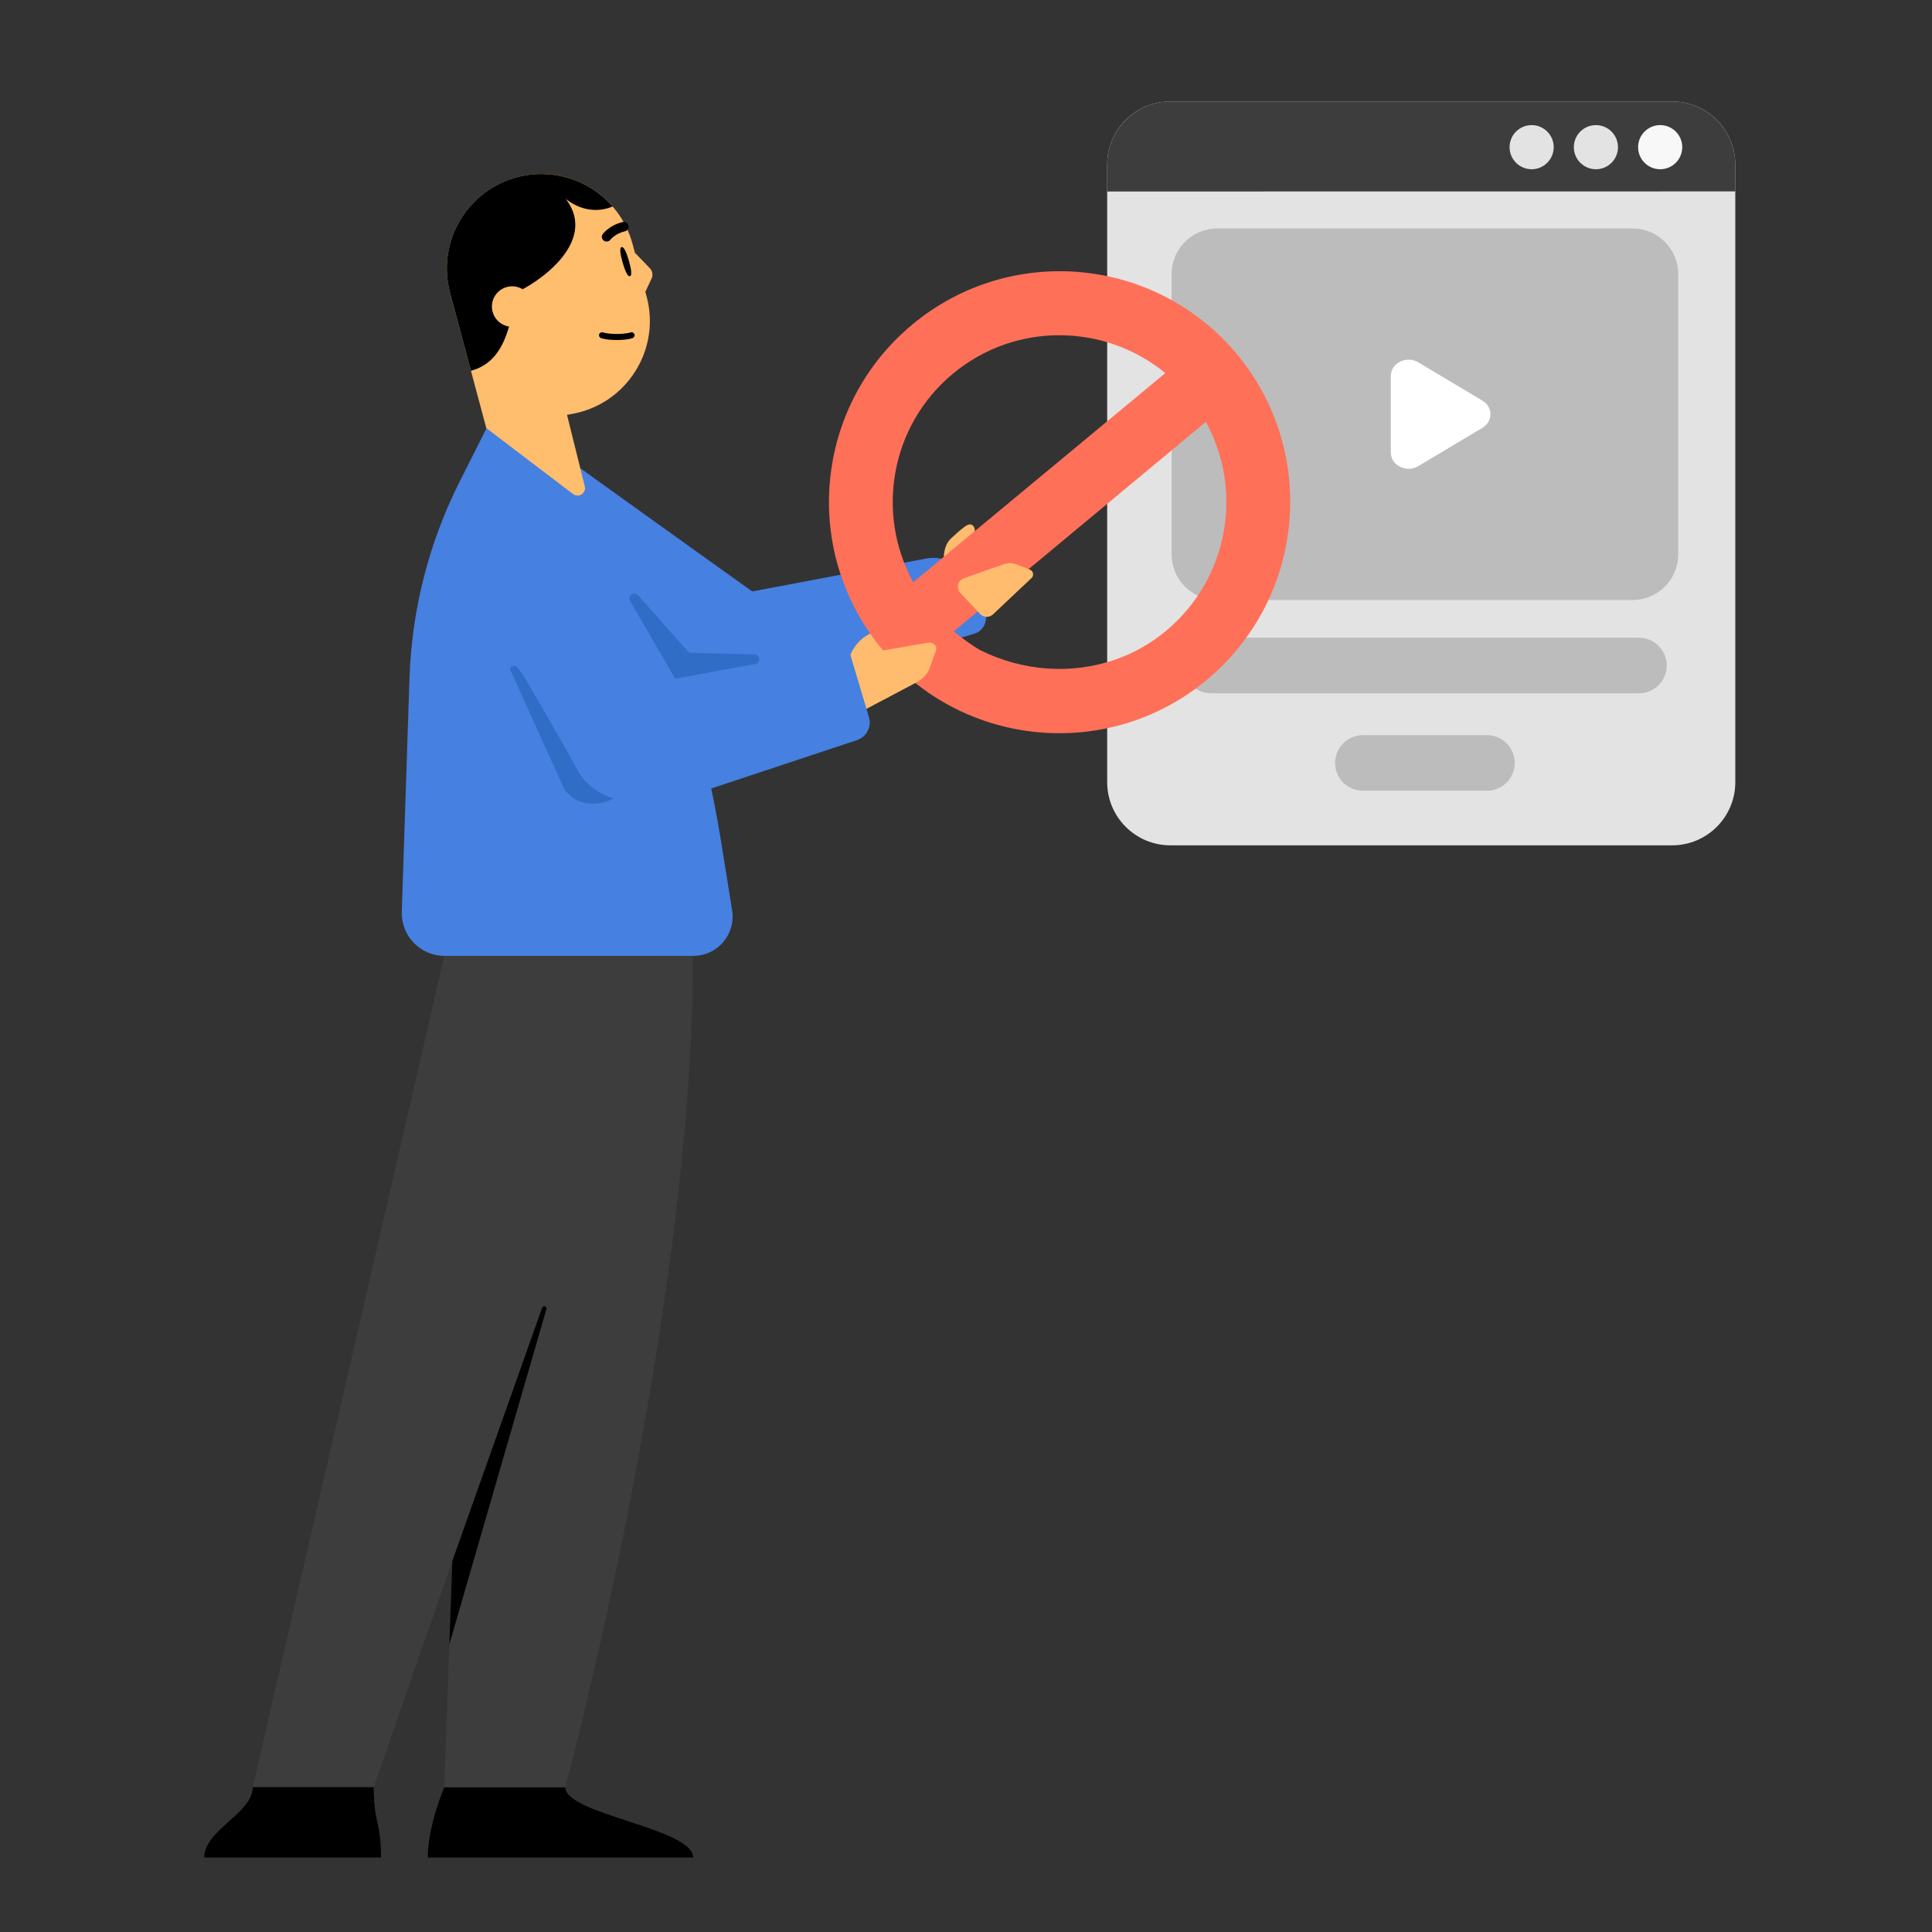
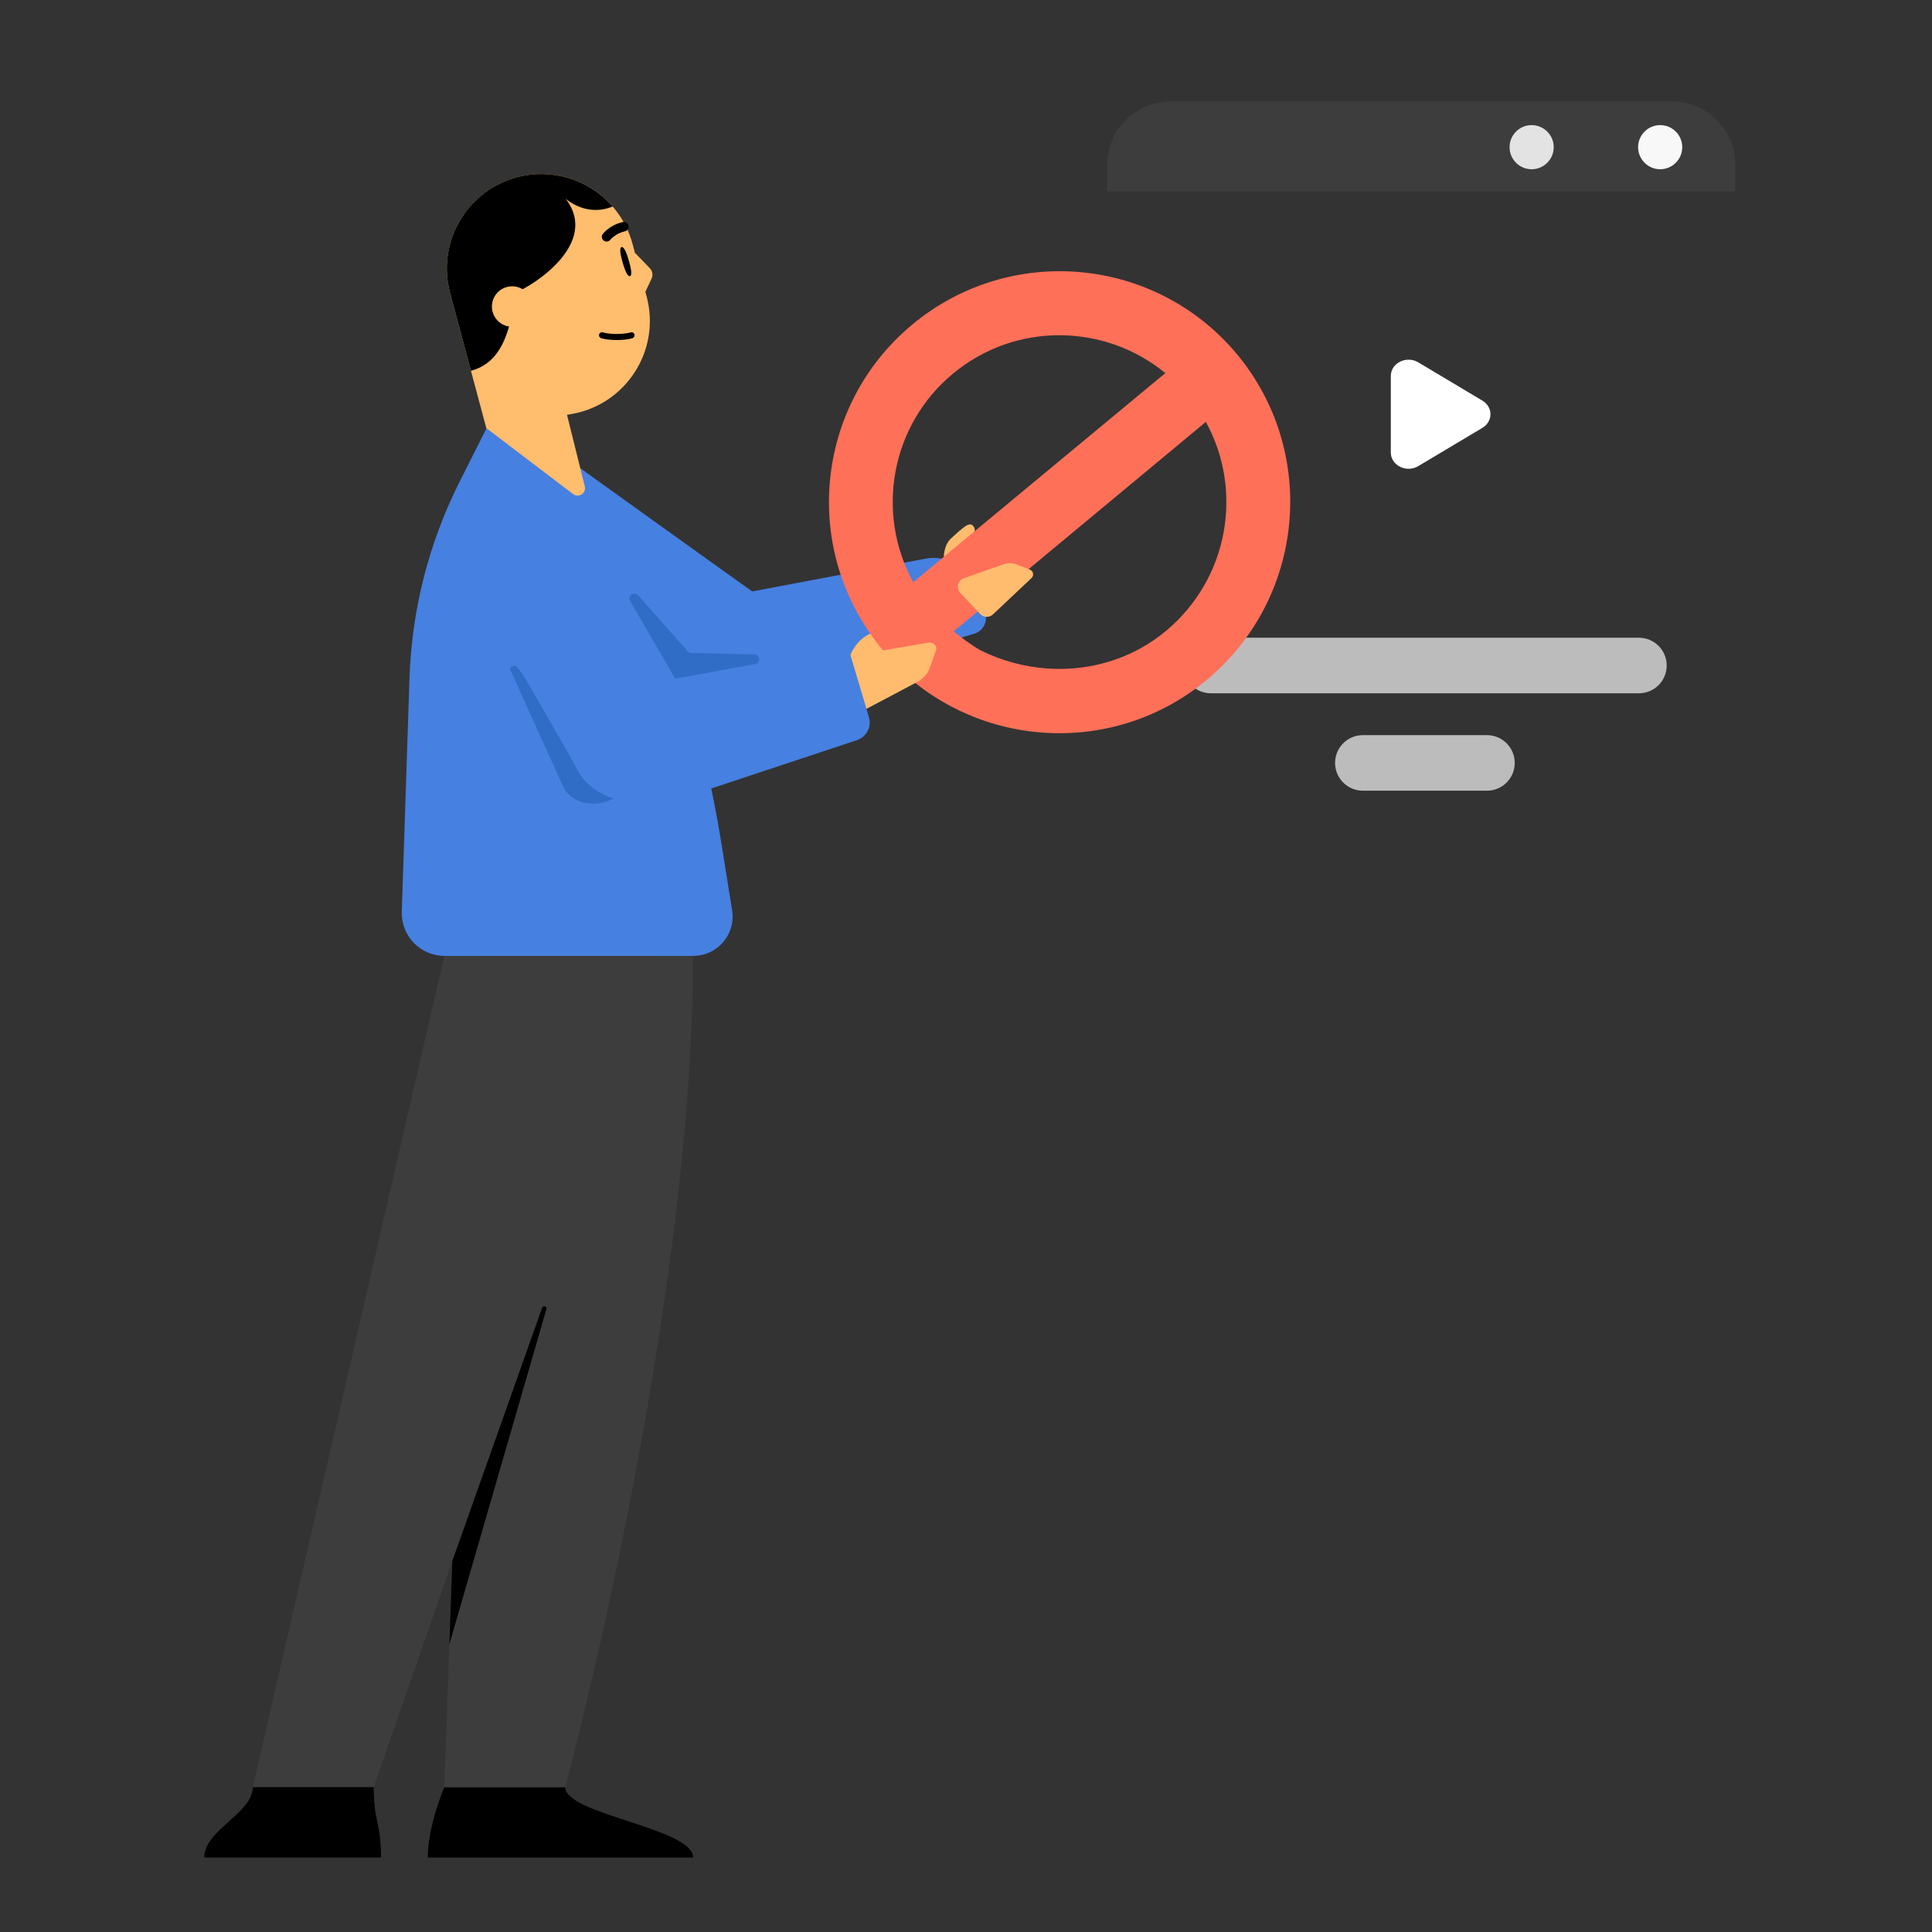
<svg xmlns="http://www.w3.org/2000/svg" width="555" height="555" viewBox="0 0 555 555" fill="none">
  <rect x="0" y="0" width="555" height="555" fill="#333333" stroke="none" />
-   <path d="M480.344 29.147H336.21C326.184 29.147 318.057 37.274 318.057 47.3V224.682C318.057 234.708 326.184 242.836 336.21 242.836H480.344C490.37 242.836 498.497 234.708 498.497 224.682V47.3C498.497 37.274 490.37 29.147 480.344 29.147Z" fill="#E3E3E3" />
  <path d="M318.057 55.01V47.3C318.057 37.316 326.226 29.147 336.21 29.147H480.344C490.328 29.147 498.497 37.316 498.497 47.3V54.987" fill="#3D3D3D" />
-   <path d="M468.979 65.626H349.681C342.435 65.626 336.561 71.5 336.561 78.746V159.247C336.561 166.493 342.435 172.367 349.681 172.367H468.979C476.225 172.367 482.099 166.493 482.099 159.247V78.746C482.099 71.5 476.225 65.626 468.979 65.626Z" fill="#BCBCBC" />
  <path d="M399.535 129.994V107.999C399.535 104.293 404.029 102.064 407.426 104.092L425.847 115.09C428.93 116.933 428.93 121.066 425.847 122.904L407.426 133.901C404.035 135.929 399.535 133.7 399.535 129.994Z" fill="white" />
  <path d="M470.811 183.199H347.849C343.441 183.199 339.869 186.772 339.869 191.179C339.869 195.586 343.441 199.159 347.849 199.159H470.811C475.218 199.159 478.791 195.586 478.791 191.179C478.791 186.772 475.218 183.199 470.811 183.199Z" fill="#BCBCBC" />
  <path d="M427.154 211.182H391.505C387.098 211.182 383.525 214.755 383.525 219.162C383.525 223.57 387.098 227.142 391.505 227.142H427.154C431.562 227.142 435.134 223.57 435.134 219.162C435.134 214.755 431.562 211.182 427.154 211.182Z" fill="#BCBCBC" />
-   <path d="M458.453 48.618C461.954 48.618 464.793 45.78 464.793 42.279C464.793 38.778 461.954 35.939 458.453 35.939C454.952 35.939 452.113 38.778 452.113 42.279C452.113 45.78 454.952 48.618 458.453 48.618Z" fill="#E3E3E3" />
  <path d="M439.991 48.618C443.492 48.618 446.33 45.78 446.33 42.279C446.33 38.778 443.492 35.939 439.991 35.939C436.489 35.939 433.651 38.778 433.651 42.279C433.651 45.78 436.489 48.618 439.991 48.618Z" fill="#E3E3E3" />
  <path d="M476.915 48.618C480.416 48.618 483.255 45.78 483.255 42.279C483.255 38.778 480.416 35.939 476.915 35.939C473.414 35.939 470.575 38.778 470.575 42.279C470.575 45.78 473.414 48.618 476.915 48.618Z" fill="#F8F8F8" />
  <path d="M127.634 513.397C127.634 513.397 122.876 524.552 122.876 533.61H199.11C199.11 525.124 162.373 521.266 162.373 513.397H127.634Z" fill="black" />
  <path d="M127.635 513.397H162.374C162.374 513.397 199.065 377.696 199.065 274.592H136.121L127.635 513.397Z" fill="#3D3D3D" />
  <path d="M107.342 513.397H72.603L127.632 274.592H190.385L107.342 513.397Z" fill="#3D3D3D" />
  <path d="M115.417 261.927L117.629 194.85C118.277 175.216 123.179 155.963 132.009 138.418L139.726 123.084L162.235 132.189C168.347 134.661 173.315 139.327 176.165 145.272L178.369 149.871C192.36 179.059 202.075 210.115 207.199 242.071L210.317 261.515C211.415 268.377 206.116 274.592 199.169 274.592H127.678C120.747 274.592 115.196 268.858 115.425 261.927" fill="#4680E1" />
  <path d="M58.684 533.606H109.458C109.458 523.503 107.354 523.503 107.354 513.393H72.614C72.614 520.919 58.684 525.638 58.684 533.606Z" fill="black" />
  <path d="M139.784 123.044L150.179 116.413L161.976 115.525L167.991 139.706C168.479 141.67 166.226 143.147 164.615 141.923L139.784 123.044Z" fill="#FFBD6E" />
  <path d="M139.74 123.131L129.296 84.153C125.418 69.681 134.007 54.797 148.484 50.918C162.961 47.039 177.839 55.629 181.718 70.106L185.756 85.174C189.89 100.602 179.867 116.245 164.127 118.944" fill="#FFBD6E" />
  <path d="M182.385 72.604L186.674 77.046C187.439 77.844 187.643 79.026 187.171 80.032L185.389 83.835L183.018 78.692L182.38 72.605L182.39 72.603L182.385 72.604Z" fill="#FFBD6E" />
  <path d="M128.685 81.273C126.58 67.756 134.964 54.541 148.482 50.919C158.686 48.184 169.091 51.646 175.702 58.998C175.797 59.105 175.891 59.211 175.984 59.318C168.568 62.402 162.801 57.363 162.475 57.069C172.48 70.049 152.738 82.232 148.474 83.858C148.241 84.888 148.023 85.957 147.8 87.048C146.172 95.016 144.319 104.078 135.289 106.511L129.298 84.152C129.045 83.208 128.841 82.246 128.685 81.273Z" fill="black" />
  <path d="M152.739 86.556C151.908 83.453 148.723 81.614 145.62 82.446C142.517 83.277 140.678 86.462 141.509 89.565C142.341 92.668 145.526 94.507 148.629 93.676C151.732 92.844 153.571 89.659 152.739 86.556Z" fill="#FFBD6E" />
  <path d="M174.614 69.348C174.215 69.455 173.767 69.379 173.411 69.104C172.818 68.64 172.713 67.788 173.177 67.195C173.256 67.086 175.23 64.596 178.925 63.786C179.658 63.62 180.391 64.088 180.552 64.823C180.708 65.558 180.259 66.286 179.515 66.449C176.811 67.04 175.345 68.856 175.327 68.879C175.143 69.114 174.887 69.275 174.614 69.348Z" fill="black" />
  <path d="M180.657 74.9C181.321 77.208 181.639 79.141 180.965 79.337C180.292 79.533 179.531 77.729 178.861 75.422C178.196 73.113 177.879 71.18 178.552 70.984C179.226 70.789 179.987 72.592 180.657 74.9Z" fill="black" />
  <path fill-rule="evenodd" clip-rule="evenodd" d="M173.248 95.493C172.8 95.325 172.3 95.55 172.129 95.997C171.957 96.446 172.182 96.949 172.631 97.121C172.631 97.121 172.722 97.153 172.731 97.156C172.786 97.174 172.861 97.197 172.958 97.224C173.152 97.278 173.433 97.346 173.806 97.413C174.551 97.547 175.662 97.675 177.182 97.675C178.701 97.675 179.812 97.547 180.557 97.413C180.93 97.346 181.211 97.278 181.405 97.224C181.504 97.196 181.732 97.12 181.732 97.121C182.181 96.949 182.406 96.446 182.234 95.997C182.063 95.55 181.563 95.325 181.115 95.493C181.115 95.493 181.115 95.493 181.114 95.493C181.088 95.503 180.81 95.599 180.25 95.7C179.61 95.815 178.602 95.935 177.182 95.935C175.761 95.935 174.753 95.815 174.113 95.7C173.793 95.642 173.565 95.586 173.424 95.547C173.353 95.527 173.304 95.512 173.276 95.502C173.262 95.498 173.253 95.495 173.249 95.493C173.248 95.493 173.248 95.493 173.248 95.493Z" fill="black" />
  <path d="M271.216 162.275C271.216 162.275 270.415 157.186 273.222 154.653C274.277 153.7 275.301 152.717 276.423 151.845C277.135 151.288 278.569 150.044 279.467 150.984C280.167 151.718 280.133 152.447 279.766 153.152C279.399 153.856 277.148 157.397 277.148 157.397L271.216 162.28V162.275Z" fill="#FFBC6E" />
  <path d="M281.246 172.791C282.263 174.612 282.954 175.851 282.954 175.851C283.898 178.44 282.461 181.29 279.813 182.07L201.375 205.074L170.673 180.038L168.762 135.991C168.762 135.991 211.768 166.863 216.094 169.894L266.152 160.437C266.152 160.437 271.714 159.375 272.692 162.415" fill="#4680E1" />
  <path d="M243.907 189.095C243.907 189.095 245.725 182.901 251.632 181.472L255.966 188.293L248.423 190.208L243.907 189.09V189.095Z" fill="#FFBC6E" />
  <path d="M355.426 101.849C332.013 73.676 290.244 69.819 262.071 93.231C233.898 116.644 230.041 158.413 253.453 186.586C254.71 188.099 255.979 189.482 257.37 190.882C257.37 190.882 257.952 190.785 258.938 190.617L258.976 190.81L257.222 191.122C265.242 199.095 274.749 204.669 284.994 207.772C305.612 213.991 328.805 210.167 346.669 195.322C374.854 171.783 378.712 130.013 355.426 101.849ZM273.708 107.372C291.711 92.413 317.303 92.873 334.762 107.174L262.345 167.234C251.484 147.451 255.844 122.222 273.708 107.376V107.372ZM335.032 181.172C330.635 184.828 325.816 187.556 320.697 189.364C307.969 193.901 293.73 192.838 281.6 186.771C278.948 185.258 276.457 183.377 273.978 181.375L346.403 121.189C357.264 140.971 352.905 166.201 335.028 181.172H335.032Z" fill="#FF7059" />
  <path d="M242.9 188.719C240.834 189.014 240.568 190.123 240.88 191.928L242.554 202.397C243.157 205.879 242.929 206.748 245.771 205.285L263.584 195.87C265.212 194.896 266.51 193.517 267.054 191.924L268.863 186.902C269.386 185.553 268.108 184.402 266.569 184.621L242.9 188.724V188.719Z" fill="#FFBC6E" />
  <path d="M285.256 176.492L296.332 166.045C297.103 165.315 296.854 164.033 295.868 163.646L292.103 162.166C290.88 161.685 289.522 161.66 288.283 162.098L276.912 166.104C276.57 166.226 276.254 166.416 275.988 166.664C274.943 167.651 274.892 169.299 275.879 170.345L281.571 176.383C282.557 177.428 284.206 177.479 285.251 176.492" fill="#FFBC6E" />
  <path d="M183.312 171.032L197.529 187.05C197.799 187.353 198.187 187.53 198.596 187.543L216.684 188.028C218.4 188.074 218.632 190.44 216.953 190.747L190.299 195.634C189.59 195.765 188.882 195.364 188.65 194.702L180.863 172.331C180.365 170.897 182.284 169.877 183.308 171.032H183.312Z" fill="#306DC6" />
  <path d="M177.553 228.478L148.71 191.856C148.048 190.823 146.151 191.363 146.602 192.455L162.105 226.673C165.946 232.348 173.662 231.573 177.549 228.478H177.553Z" fill="#306DC6" />
  <path d="M150.342 194.015C150.342 194.015 161.447 212.962 166.106 221.572C171.52 231.581 188.224 232.724 197.61 228.735L246.176 212.617C248.916 211.706 250.438 208.784 249.616 206.018L244.274 188.083L193.971 194.989C193.971 194.989 181.209 172.913 176.267 164.442C171.326 155.972 163.872 151.836 154.461 149.408C145.051 146.979 137.137 156.575 137.137 156.575" fill="#4680E1" />
  <path d="M155.736 375.693L129.945 448.404L129.081 472.36L156.951 376.094C156.971 376.025 156.988 375.954 156.987 375.883C156.975 375.203 155.982 375.002 155.736 375.693Z" fill="black" />
</svg>